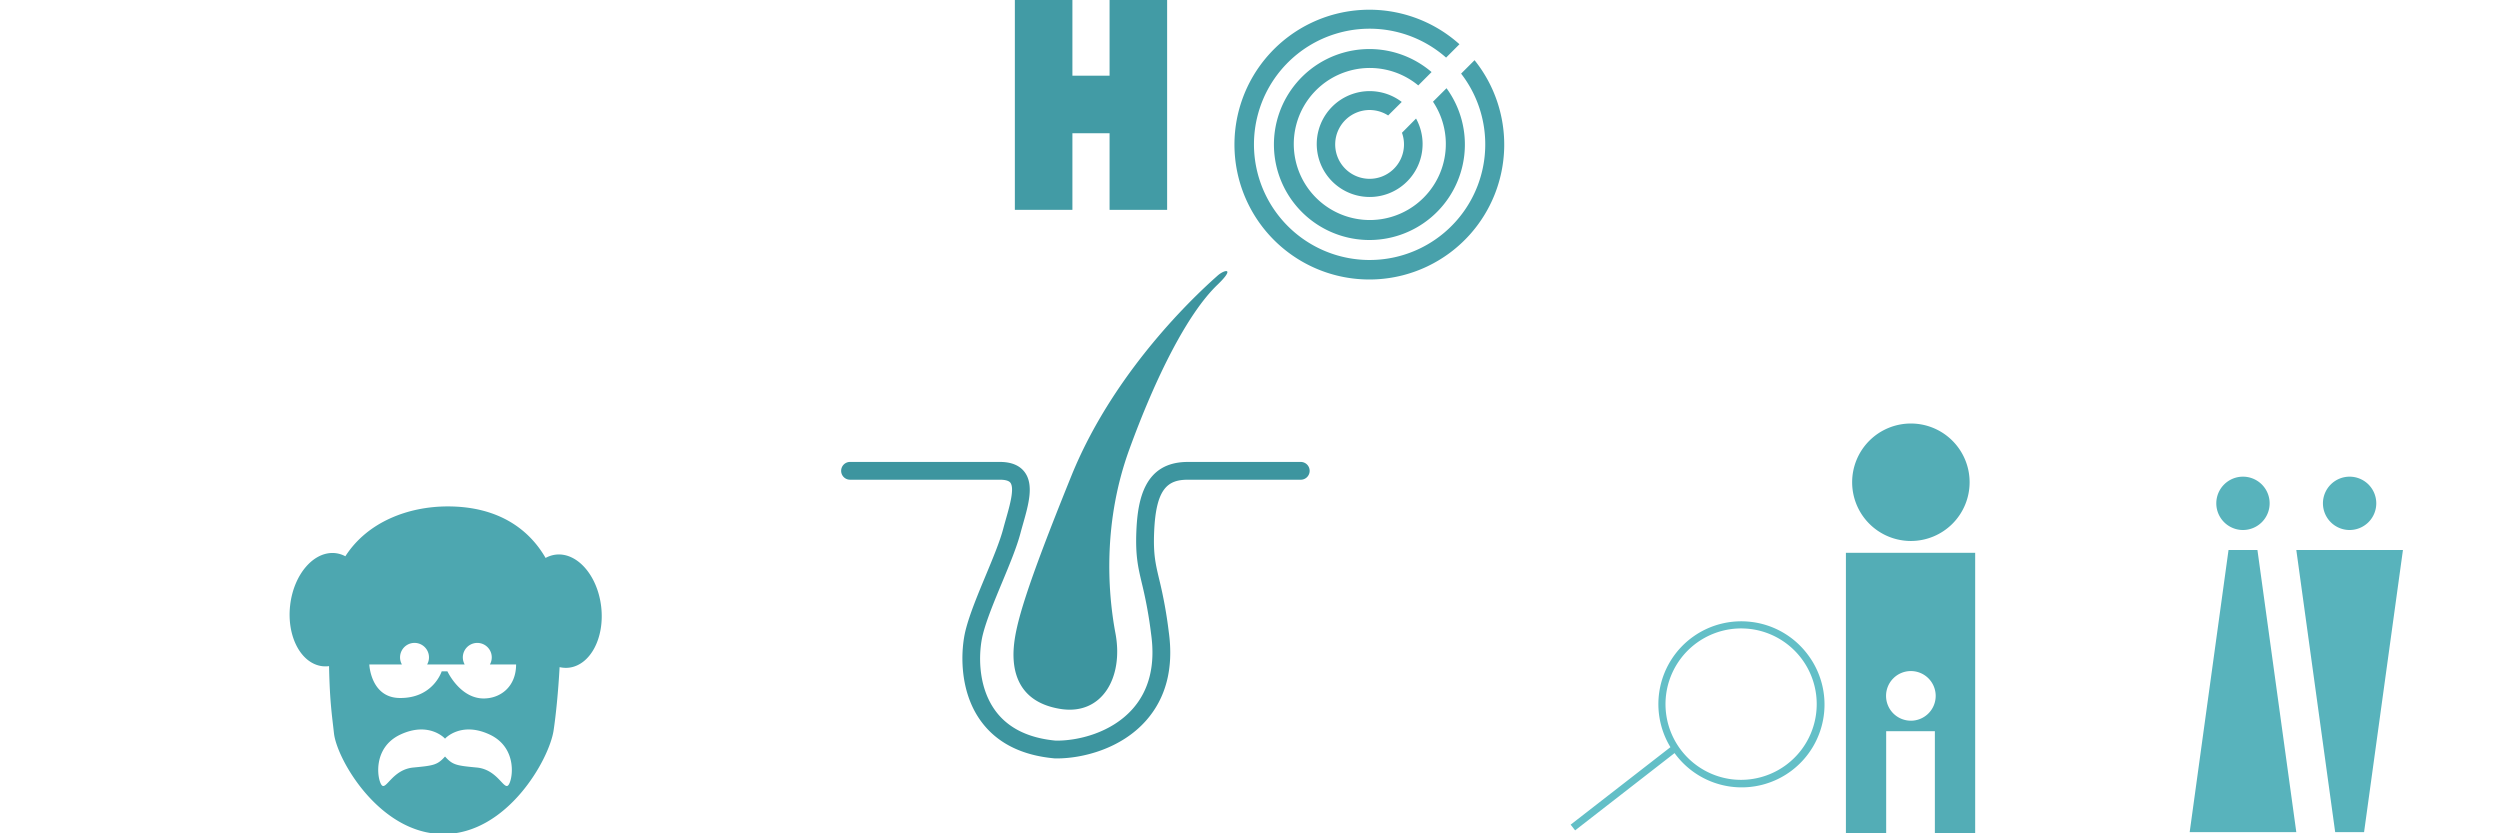
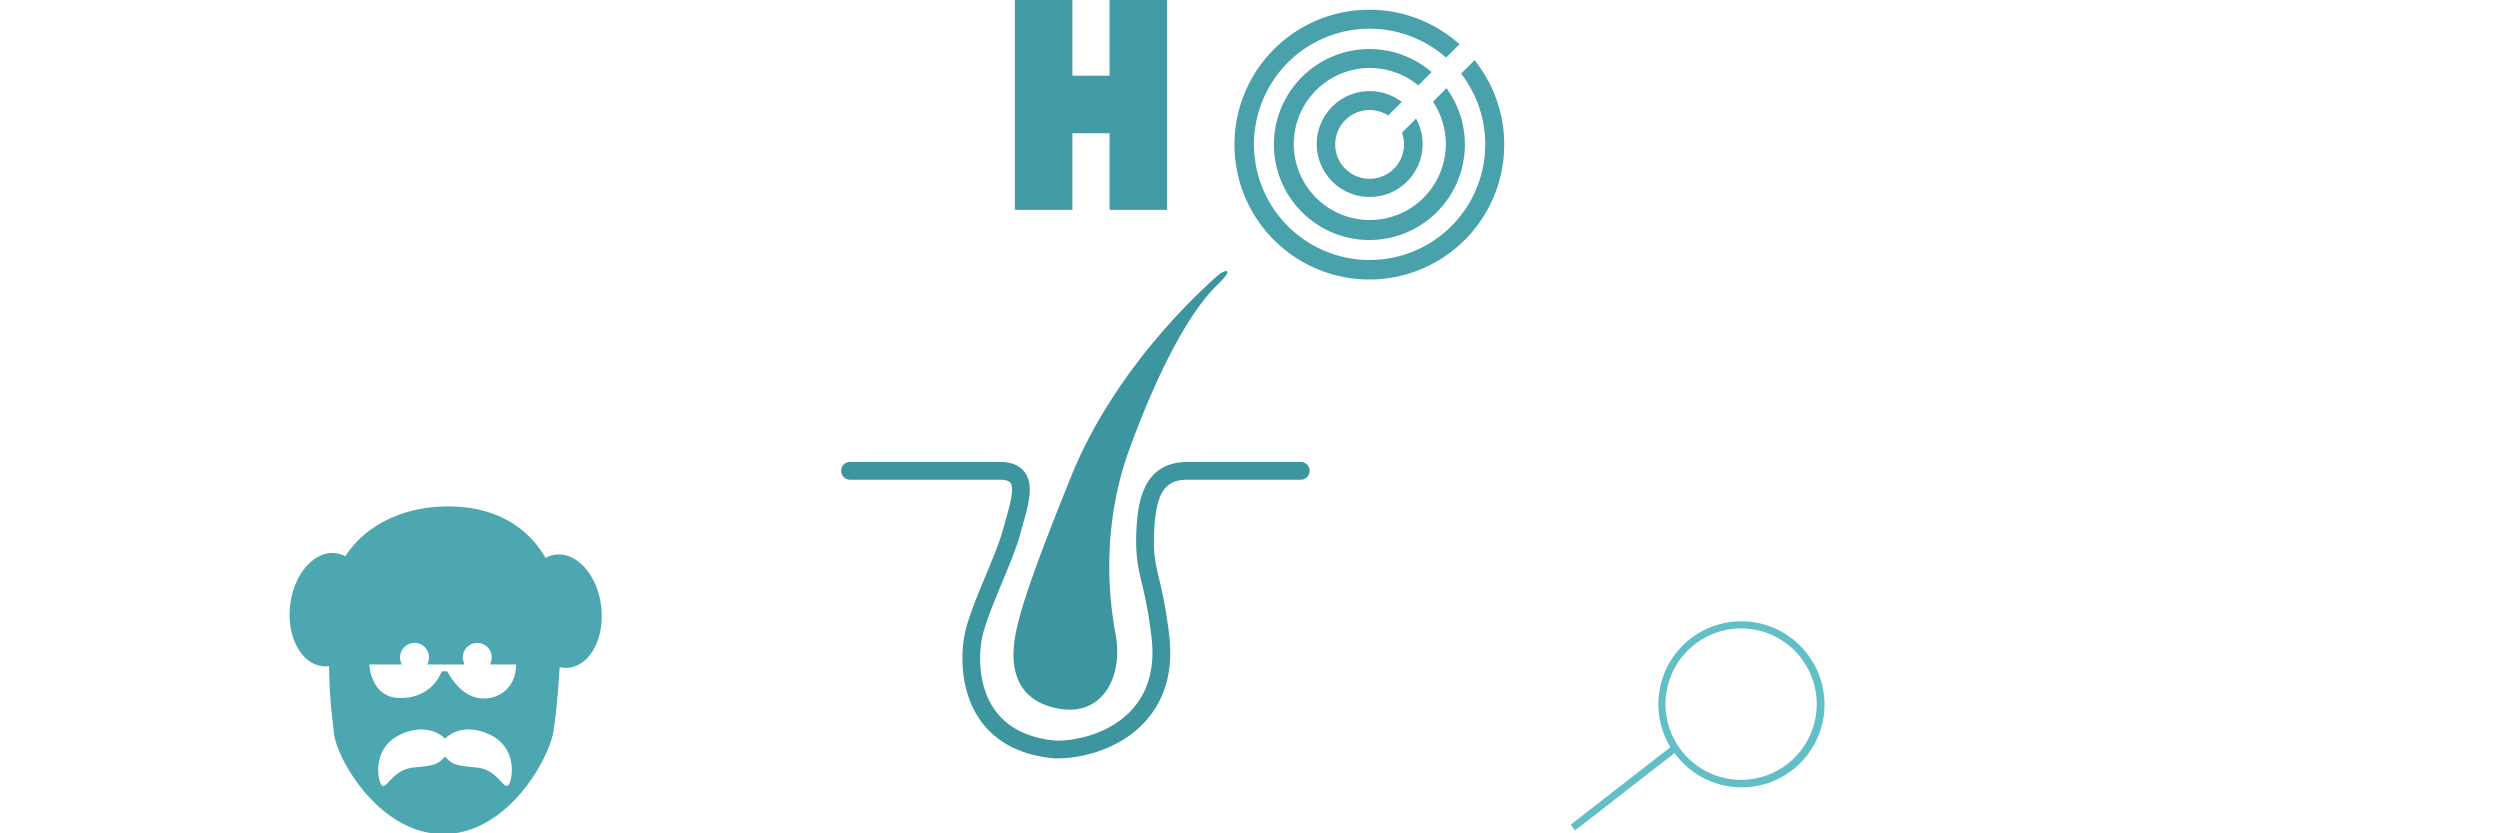
<svg xmlns="http://www.w3.org/2000/svg" viewBox="0 0 900 300" style="background-color: rgba(109, 203, 211, 0.3)" width="225" height="75">
  <g transform="translate(364.667,0) scale(1.5)">
    <path d="M37,0v50.364h-13.813v-18.386h-8.92v18.383h-13.812v-50.364h13.812v18.168h8.92v-18.165z" style="fill: rgb(66, 155, 165);" />
  </g>
  <g transform="translate(443.296,-1.712830424445715e-14) scale(1.3)">
    <path d="M66,65a37.353,37.353,0,1,1,-2.841,-52.749l-3.7,3.7a32.025,32.025,0,1,0,4.159,4.436l3.721,-3.718a37.354,37.354,0,0,1,-1.339,48.331zm1.338,-48.332h0l0,-0.006zm-32.291,14.362a9.528,9.528,0,0,1,8.368,0.943l3.763,-3.743a14.657,14.657,0,1,0,3.961,4.595l-3.9,3.941a9.526,9.526,0,1,1,-12.19,-5.736zm-16.893,-8.22a26.44,26.44,0,1,0,41.421,1.62l-3.743,3.74a21.053,21.053,0,1,1,-4.08,-4.516l3.684,-3.7a26.44,26.44,0,0,0,-37.282,2.856z" style="fill: rgb(72, 161, 171);" />
  </g>
  <g transform="translate(103.626,181.8) scale(0.6)">
    <path d="M188,61c-2.181,-18.743,-14.4,-32.714,-27.28,-31.214a16.744,16.744,0,0,0,-6.075,1.984c-9.49,-16.526,-27.577,-30.919,-58.7,-30.919c-23.582,0,-48.18,9.224,-61.439,29.911a16.708,16.708,0,0,0,-5.842,-1.862c-12.886,-1.5,-25.1,12.467,-27.28,31.189s6.5,35.141,19.385,36.639a16.409,16.409,0,0,0,3.949,-0.055c0.428,21.14,1.689,28.92,2.956,40.318c1.74,15.66,27.4,60.452,65.677,60.452s63.49,-44.792,66.1,-62.193c1.406,-9.353,2.8,-23.367,3.6,-37.972a16.68,16.68,0,0,0,5.572,0.337c12.873,-1.498,21.555,-17.903,19.377,-36.615zm-55.744,107.15c-2.658,2.955,-6.5,-9.46,-18.916,-10.633c-12.246,-1.166,-14.436,-1.491,-19.032,-6.607c-4.6,5.116,-6.787,5.441,-19.029,6.607c-12.418,1.182,-16.258,13.6,-18.919,10.633s-5.912,-22.48,11.239,-30.449s26.6,2.367,26.6,2.367c0.085,0.229,0.144,0.23,0.225,0c0,0,9.463,-10.346,26.606,-2.367s13.89,27.496,11.226,30.449zm-14.766,-52.072c-14.233,0,-21.76,-16.291,-21.76,-16.291h-3.421s-5.146,16.419,-25.472,16c-17.176,-0.362,-17.966,-20.107,-17.966,-20.107h19.567a8.682,8.682,0,1,1,15.131,0h22.531a8.679,8.679,0,1,1,15.132,0h15.717c0,13.217,-9.241,20.398,-19.459,20.398z" style="fill: rgb(77, 167, 176);" />
  </g>
  <g transform="translate(664.528,150) scale(1)">
-     <path d="M0,49v103.02h14.494v-38.794h17.53v38.794h14.511v-103.02zm23.386,60.451a8.934,8.934,0,1,1,8.934,-8.934a8.934,8.934,0,0,1,-8.934,8.937zm-21.141,-85.842a21.143,21.143,0,1,1,21.143,21.143a21.143,21.143,0,0,1,-21.143,-21.14z" style="fill: rgb(83, 173, 182);" />
-   </g>
+     </g>
  <g transform="translate(788.259,171.6) scale(1.2)">
-     <path d="M64,22l-11.663,84.643h-8.665l-11.663,-84.643zm-16,-6a8,8,0,1,0,-8,-8a8,8,0,0,0,8.005,8.002zm-36.324,6l-11.658,84.643h31.991l-11.663,-84.643zm4.332,-6a8,8,0,1,0,-8,-8a8,8,0,0,0,8.005,8.002z" style="fill: rgb(88, 179, 188);" />
-   </g>
+     </g>
  <g transform="translate(303.474,97.5) scale(0.8)">
    <path d="M210,90a4,4,0,0,1,-4,4h-50.827c-9,0,-14.366,3.86,-15.155,23.594c-0.4,9.906,0.6,14.134,2.259,21.139a200.432,200.432,0,0,1,4.343,23.876c2.231,16.213,-1.241,29.647,-10.328,39.879c-11.125,12.528,-28.3,16.924,-40.02,16.924c-0.284,0,-0.562,0,-0.839,-0.007c-0.1,0,-0.192,-0.007,-0.288,-0.016c-15.009,-1.362,-26.229,-7.133,-33.349,-17.154c-9.78,-13.767,-8.771,-31.915,-6.633,-40.468c1.792,-7.168,5.477,-16.029,9.041,-24.6c3.286,-7.9,6.389,-15.362,7.915,-21.126c0.383,-1.447,0.8,-2.921,1.22,-4.4c1.741,-6.128,3.908,-13.754,1.994,-16.288c-0.85,-1.124,-3.038,-1.359,-4.725,-1.359h-67.432a4,4,0,0,1,0,-8h67.432c5.1,0,8.833,1.526,11.107,4.537c4.315,5.711,1.776,14.651,-0.68,23.3c-0.406,1.429,-0.811,2.856,-1.182,4.256c-1.665,6.289,-4.87,14,-8.263,22.153c-3.45,8.3,-7.019,16.877,-8.666,23.465c-1.806,7.227,-2.7,22.5,5.394,33.895c5.682,8,14.9,12.643,27.4,13.806c10,0.136,25.044,-3.486,34.587,-14.232c7.464,-8.4,10.283,-19.684,8.378,-33.526a193.4,193.4,0,0,0,-4.2,-23.076c-1.687,-7.141,-2.907,-12.3,-2.466,-23.3c0.582,-14.561,3.739,-31.274,23.148,-31.274h50.835a4,4,0,0,1,4,4.002zm-112.273,107.124c18.949,3.094,28.6,-14.254,24.886,-34s-5.4,-50.773,6.229,-82.739s25.971,-60.962,39.656,-74.1c8.321,-7.992,3.12,-6.89,0,-4.064c-4.262,3.859,-45.247,39.446,-65.744,90.107s-25.137,66.9,-25.91,77.345s1.933,24.357,20.883,27.451z" style="fill: rgb(61, 149, 159);" />
  </g>
  <g transform="translate(563.682,223.5) scale(1.5)">
    <path d="M58,8a19.882,19.882,0,0,0,-13.143,-7.7h-0.033a19.881,19.881,0,0,0,-19.708,30.021l-23.95,18.6l1.076,1.367l23.864,-18.546c0.064,0.075,0.118,0.161,0.183,0.247a19.881,19.881,0,1,0,31.711,-23.987zm-18.378,30a18.175,18.175,0,0,1,2.447,-36.179a20.023,20.023,0,0,1,2.519,0.172a18.174,18.174,0,0,1,-4.966,36.007z" style="fill: rgb(99, 191, 199);" />
  </g>
</svg>